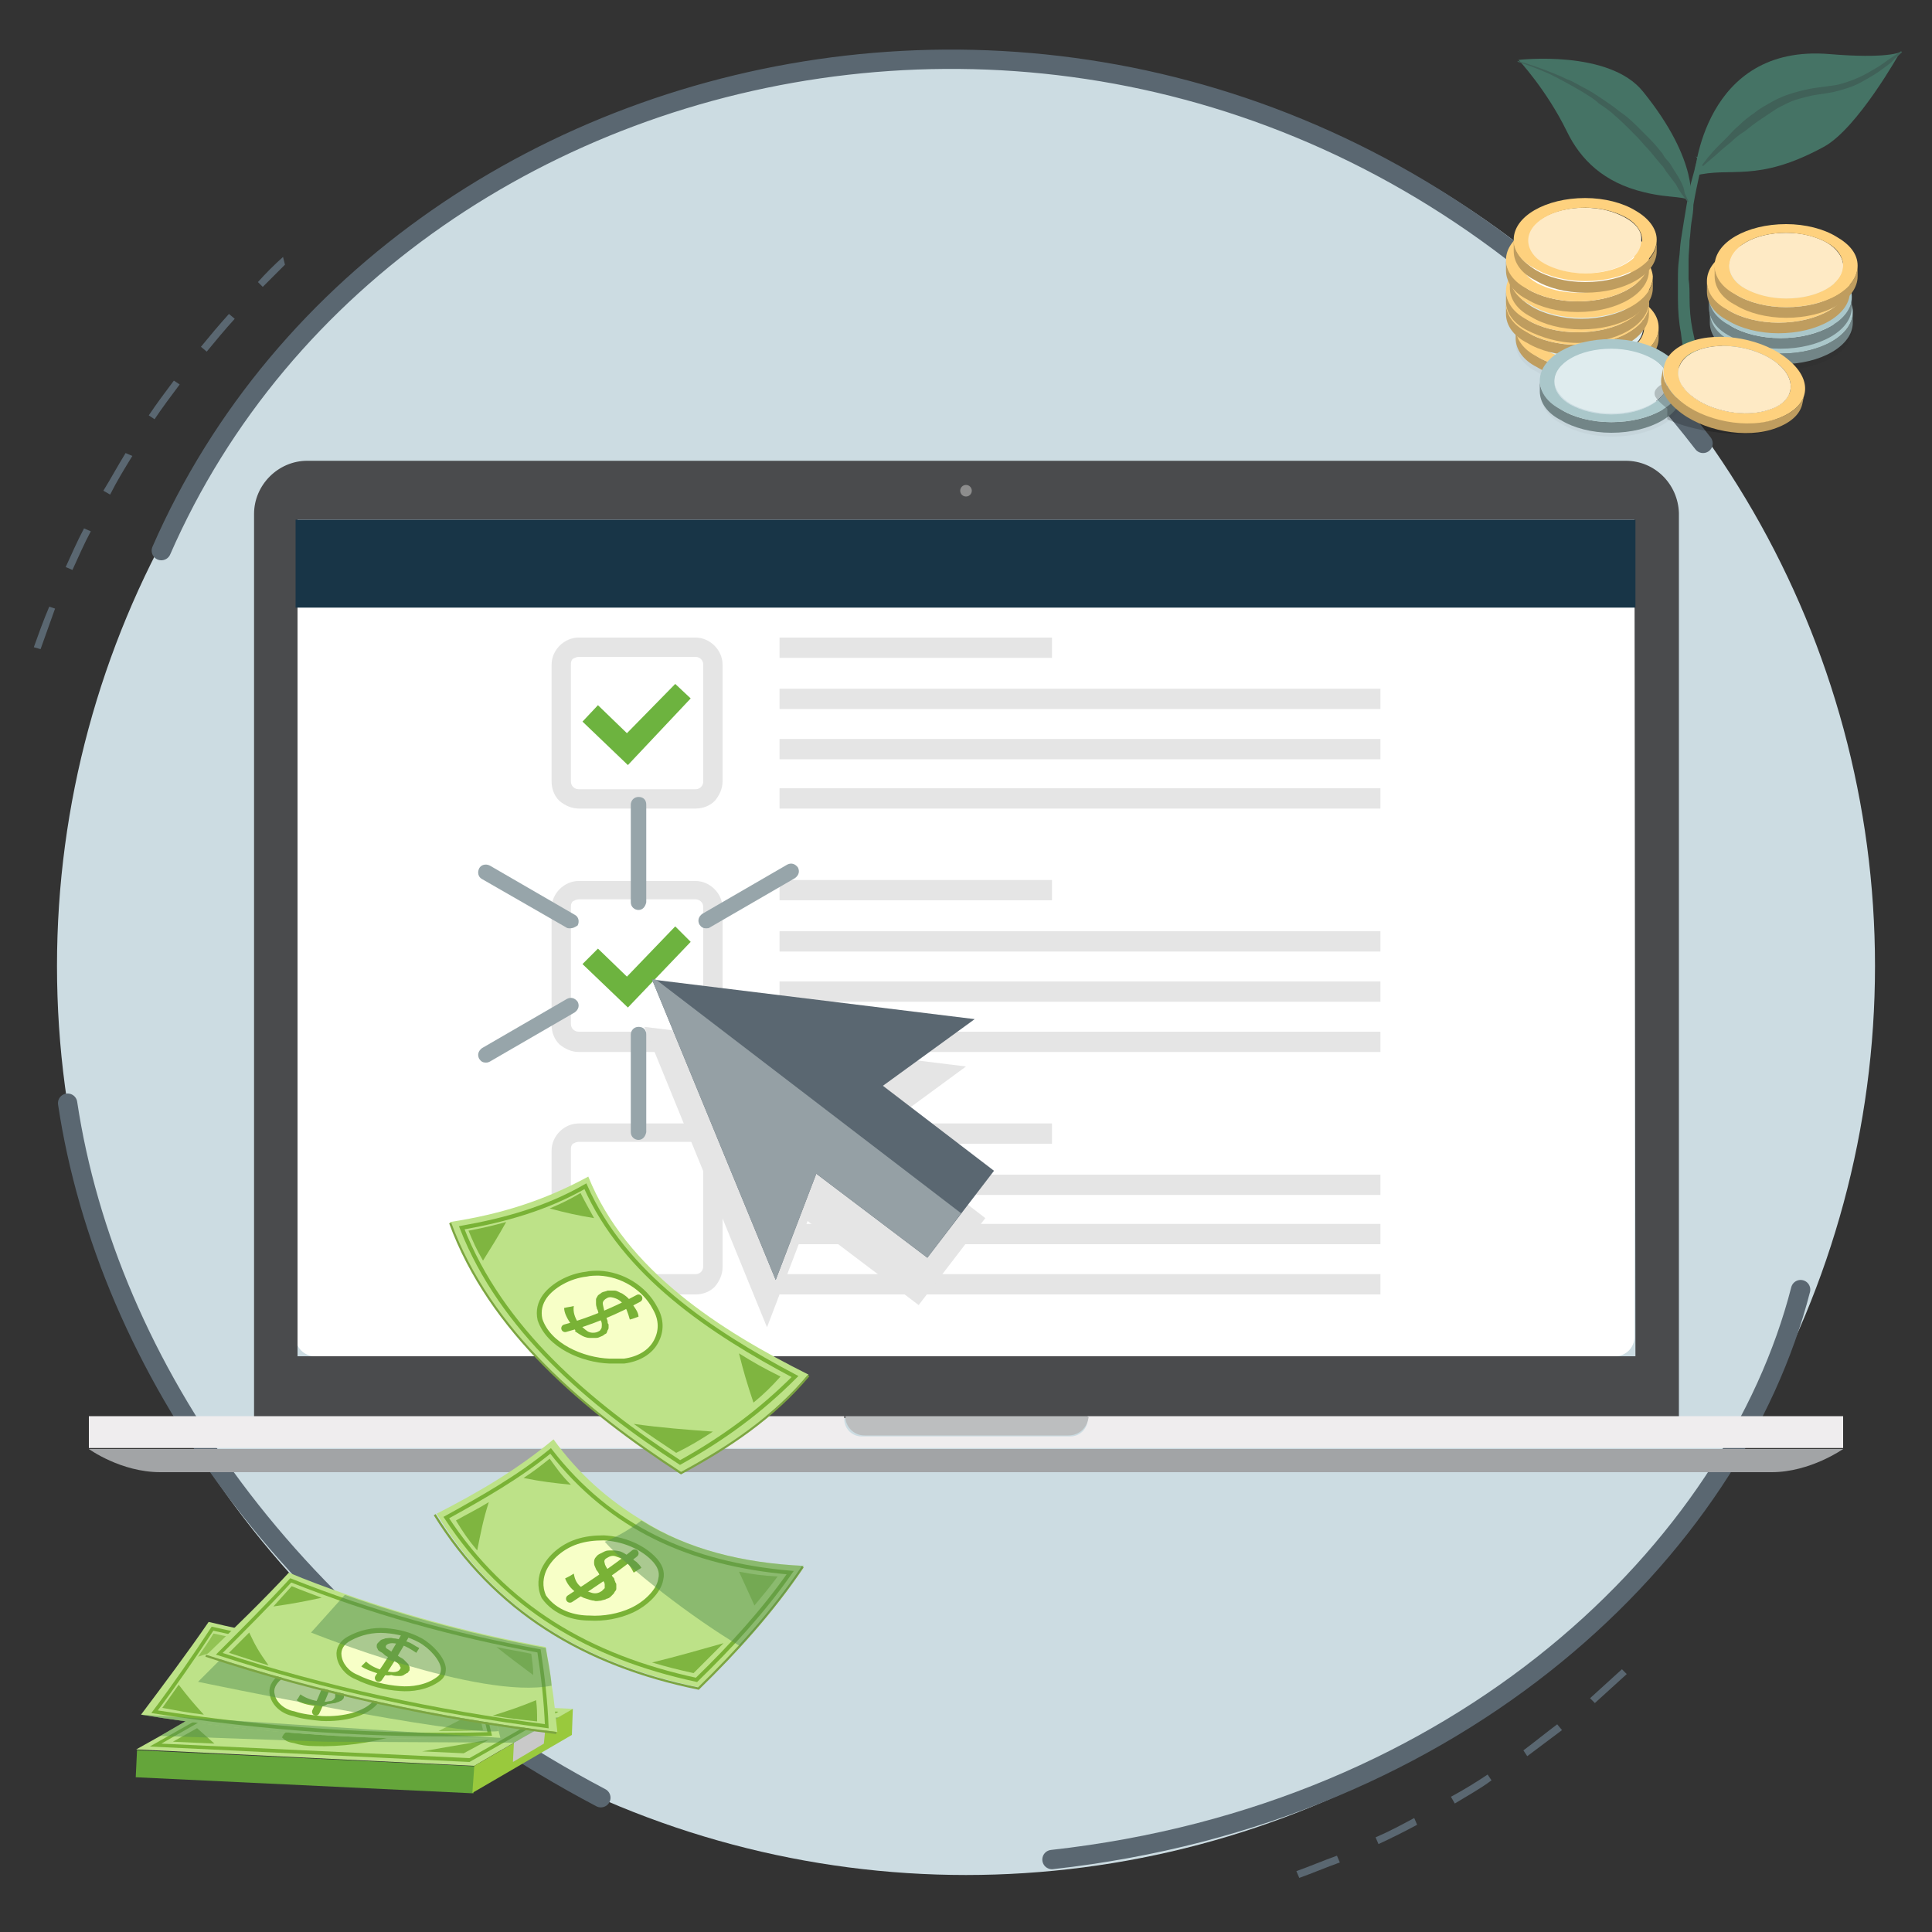
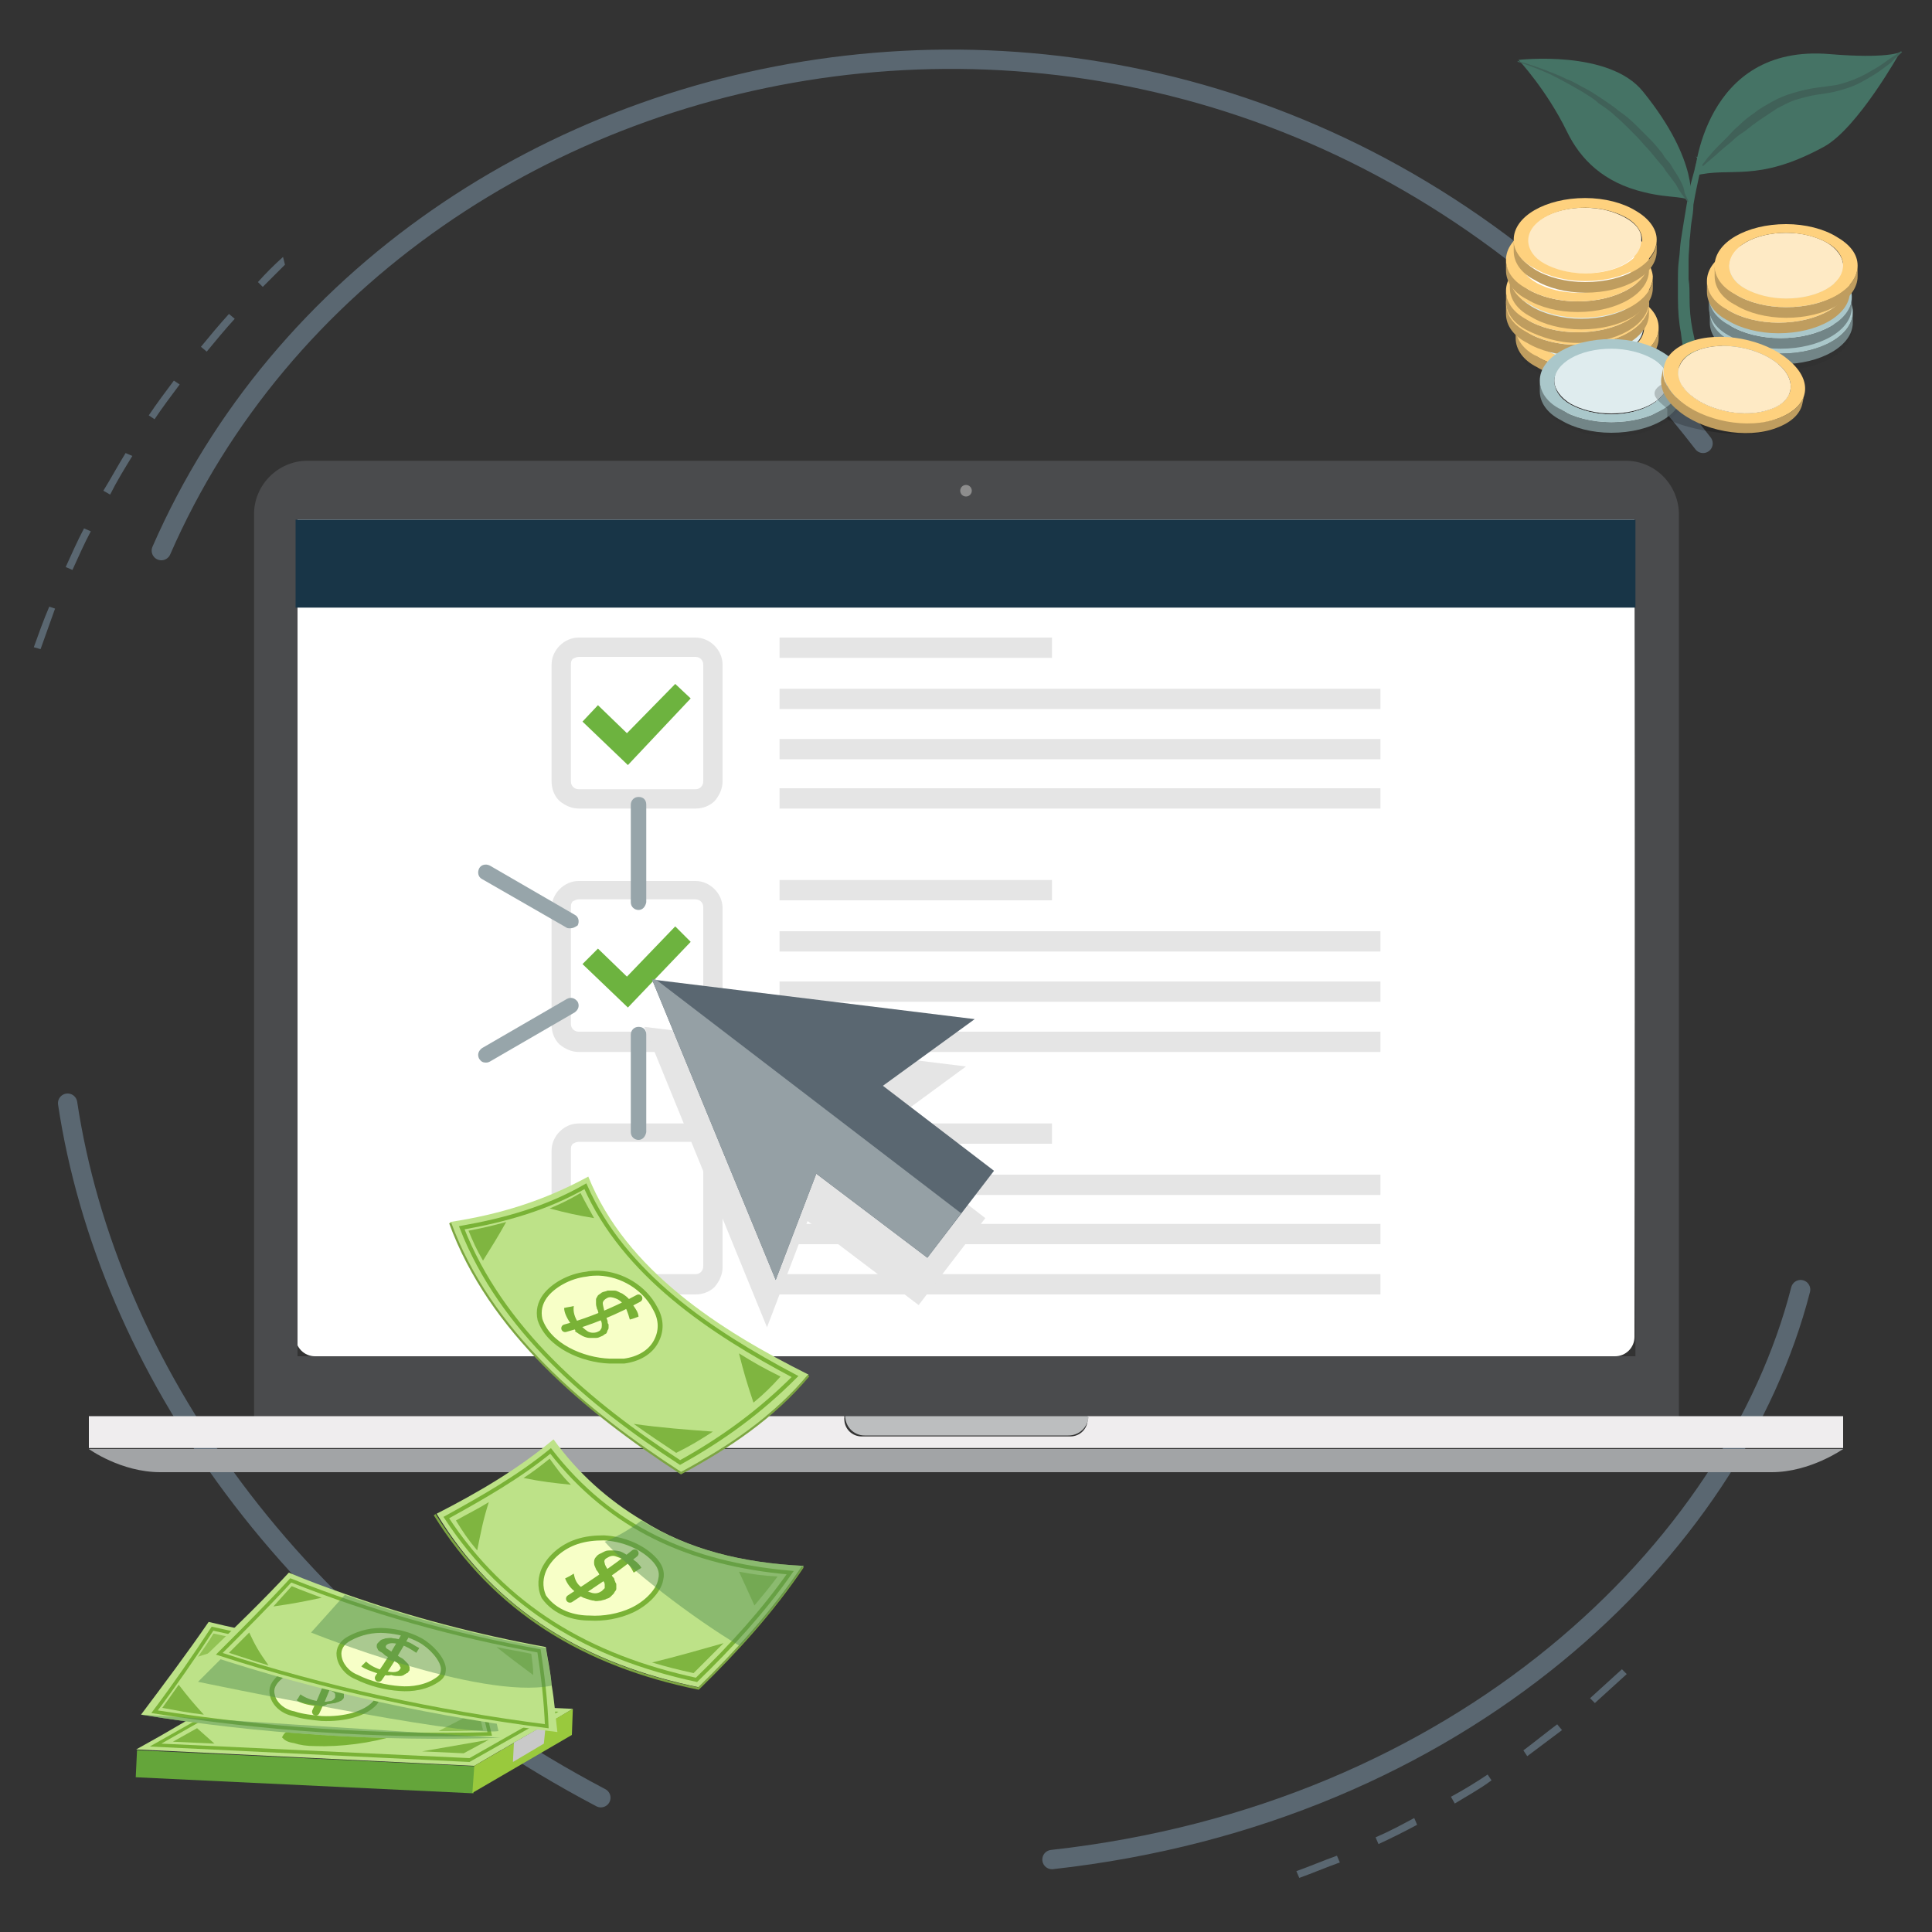
<svg xmlns="http://www.w3.org/2000/svg" version="1.1" id="Layer_1" x="0px" y="0px" width="200px" height="200px" viewBox="0 0 200 200" style="enable-background:new 0 0 200 200;" xml:space="preserve">
  <rect x="0" y="0" width="200" height="200" fill="#333333" stroke="none" />
  <style type="text/css">
	.st0{fill:#CCDCE2;}
	.st1{fill:none;stroke:#5A6771;stroke-width:2;stroke-linecap:round;stroke-linejoin:round;stroke-miterlimit:10;}
	.st2{fill:#5A6771;}
	.st3{fill:#FFFFFF;}
	.st4{fill:#4A4B4D;}
	.st5{fill:#A2A4A6;}
	.st6{fill:#EFEDEE;}
	.st7{fill:#BCBEBF;}
	.st8{fill:#8D8D8D;}
	.st9{fill:#183547;}
	.st10{fill:#E5E5E5;}
	.st11{fill:#6DB33F;}
	.st12{fill:#97A5AA;}
	.st13{fill:#95A0A5;}
	.st14{fill:#457365;}
	.st15{fill:#406158;}
	.st16{enable-background:new    ;}
	.st17{opacity:0.15;}
	.st18{opacity:0.2;enable-background:new    ;}
	.st19{fill:#DFECED;}
	.st20{fill:#BF9D5F;}
	.st21{fill:#FED17E;}
	.st22{fill:#FEEAC5;}
	.st23{fill:#728587;}
	.st24{fill:#AAC7CA;}
	.st25{fill:#DFECEE;}
	.st26{fill:#BDE288;}
	.st27{fill:#79B236;}
	.st28{fill:none;stroke:#79B236;stroke-width:0.507;stroke-miterlimit:10;}
	.st29{fill:#7FB540;}
	.st30{fill:#B3DD72;}
	.st31{fill:#64A53A;}
	.st32{fill:#99C93D;}
	.st33{fill:#C9C9C9;}
	.st34{opacity:0.47;fill:#548C54;enable-background:new    ;}
	.st35{fill:none;stroke:#79B236;stroke-width:0.373;stroke-miterlimit:10;}
	.st36{fill:#F7FFC7;}
	.st37{fill:none;stroke:#79B236;stroke-width:0.793;stroke-linecap:round;stroke-miterlimit:10;}
	.st38{opacity:0.63;fill:#79B236;enable-background:new    ;}
	.st39{fill:none;stroke:#7CA541;stroke-width:0.223;stroke-miterlimit:10;}
	.st40{fill:none;stroke:#79B236;stroke-width:0.424;stroke-miterlimit:10;}
	.st41{fill:none;stroke:#7CA541;stroke-width:0.229;stroke-miterlimit:10;}
	.st42{fill:none;stroke:#79B236;stroke-width:0.409;stroke-miterlimit:10;}
	.st43{fill:none;stroke:#79B236;stroke-width:0.52;stroke-miterlimit:10;}
	.st44{fill:none;stroke:#79B236;stroke-width:0.813;stroke-linecap:round;stroke-miterlimit:10;}
</style>
-   <circle class="st0" cx="100" cy="100" r="94.1" />
  <g>
    <g>
      <g>
        <path class="st1" d="M16.7,57C41.4,0.4,128-16.7,176.3,45.9" />
      </g>
    </g>
    <g>
      <path class="st2" d="M150.6,186.7c1.3-0.8,2.6-1.5,3.8-2.4l-0.4-0.6c-1.2,0.8-2.5,1.6-3.8,2.3L150.6,186.7z" />
      <path class="st2" d="M142.7,190.9c1.3-0.6,2.7-1.3,4-2l-0.3-0.7c-1.3,0.7-2.6,1.4-4,2L142.7,190.9z" />
      <path class="st2" d="M134.2,193.7l0.3,0.7c1.4-0.5,2.8-1.1,4.2-1.6l-0.3-0.7C137,192.6,135.6,193.2,134.2,193.7z" />
      <path class="st2" d="M13.7,47.2L13,46.9c-0.8,1.3-1.5,2.6-2.3,3.9l0.7,0.4C12.1,49.8,12.9,48.5,13.7,47.2z" />
      <path class="st2" d="M23.7,32.5c-1,1.1-2,2.3-2.9,3.4l0.6,0.5c0.9-1.1,1.9-2.3,2.9-3.4L23.7,32.5z" />
      <path class="st2" d="M18,39.4c-0.9,1.2-1.8,2.4-2.6,3.6l0.6,0.4c0.8-1.2,1.7-2.4,2.6-3.6L18,39.4z" />
      <path class="st2" d="M29.3,26.6c-0.9,0.8-1.8,1.7-2.6,2.6l0.5,0.5c0.8-0.8,1.5-1.5,2.3-2.3L29.3,26.6z" />
      <path class="st2" d="M8.7,54.7c-0.7,1.3-1.3,2.7-1.9,4L7.5,59c0.6-1.3,1.2-2.7,1.9-4L8.7,54.7z" />
      <path class="st2" d="M5.1,62.8C4.5,64.2,4,65.6,3.5,67l0.7,0.2c0.5-1.4,1-2.8,1.5-4.2L5.1,62.8z" />
      <path class="st2" d="M-1.3,88.9c-0.2,1.5-0.3,3-0.4,4.5H-1c0.1-1.5,0.2-3,0.4-4.4L-1.3,88.9z" />
      <path class="st2" d="M185.1,46.4" />
      <path class="st2" d="M182,43.1" />
      <path class="st2" d="M158.1,181.8c1.2-0.9,2.4-1.8,3.6-2.7l-0.5-0.6c-1.2,0.9-2.3,1.8-3.5,2.7L158.1,181.8z" />
      <path class="st2" d="M165.1,176.3c1.1-1,2.2-2,3.3-3l-0.5-0.5c-1.1,1-2.2,2-3.3,3L165.1,176.3z" />
    </g>
  </g>
  <g>
    <g>
      <path class="st1" d="M108.9,192.5c42.4-4.7,70.6-32.1,77.5-59" />
    </g>
  </g>
  <g>
    <g>
      <path class="st1" d="M7,114.2c4.1,27.2,23.3,55.1,55.2,71.9" />
    </g>
  </g>
  <g id="Layer_1_1_">
    <g>
      <g>
        <path class="st3" d="M169.3,53.4c0-1.1-0.9-2-2-2H32.6c-1.1,0-2,0.9-2,2v85c0,1.1,0.9,2,2,2h134.6c1.1,0,2-0.9,2-2L169.3,53.4     L169.3,53.4z" />
      </g>
      <g>
        <path class="st4" d="M168.3,47.7H31.8c-3,0-5.5,2.5-5.5,5.5v93.6h147.5V53.1C173.7,50.1,171.3,47.7,168.3,47.7z M169.3,140.4     H30.8V53.8h138.4L169.3,140.4L169.3,140.4z" />
        <path class="st5" d="M9.2,150c0,0,3.3,2.4,7.4,2.4h166.8c4,0,7.4-2.4,7.4-2.4H9.2z" />
        <path class="st6" d="M112.6,146.6v0.3c0,1-0.8,1.8-1.8,1.8H89.2c-1,0-1.8-0.8-1.8-1.8v-0.3H9.2v3.3h181.6v-3.3H112.6z" />
        <path class="st7" d="M110.6,148.6H89.5c-1.1,0-2-0.9-2-2l0,0h25.2l0,0C112.6,147.8,111.7,148.6,110.6,148.6z" />
        <circle class="st8" cx="100" cy="50.8" r="0.6" />
      </g>
      <g>
        <rect x="30.6" y="53.8" class="st9" width="138.7" height="9.1" />
      </g>
    </g>
  </g>
  <g>
    <g>
      <g>
        <g>
          <rect x="80.7" y="66" class="st10" width="28.2" height="2.1" />
        </g>
        <g>
          <rect x="80.7" y="71.3" class="st10" width="62.2" height="2.1" />
        </g>
        <g>
          <rect x="80.7" y="76.5" class="st10" width="62.2" height="2.1" />
        </g>
        <g>
          <rect x="80.7" y="81.6" class="st10" width="62.2" height="2.1" />
        </g>
        <g>
          <g>
            <g>
              <g>
                <path class="st10" d="M59.9,83.7c-0.7,0-1.4-0.3-2-0.8c-0.5-0.5-0.8-1.2-0.8-2V68.8c0-1.5,1.3-2.8,2.8-2.8H72         c1.5,0,2.8,1.3,2.8,2.8v12.1c0,0.7-0.3,1.4-0.8,2c-0.5,0.5-1.2,0.8-2,0.8H59.9z M59.9,68c-0.2,0-0.4,0.1-0.6,0.2         c-0.2,0.2-0.2,0.4-0.2,0.6v12.1c0,0.5,0.4,0.8,0.8,0.8H72c0.5,0,0.8-0.4,0.8-0.8V68.8c0-0.5-0.4-0.8-0.8-0.8l0,0L59.9,68z" />
              </g>
            </g>
          </g>
        </g>
      </g>
    </g>
    <g>
      <g>
        <g>
          <rect x="80.7" y="91.1" class="st10" width="28.2" height="2.1" />
        </g>
        <g>
          <rect x="80.7" y="96.4" class="st10" width="62.2" height="2.1" />
        </g>
        <g>
          <rect x="80.7" y="101.6" class="st10" width="62.2" height="2.1" />
        </g>
        <g>
          <rect x="80.7" y="106.8" class="st10" width="62.2" height="2.1" />
        </g>
        <g>
          <g>
            <g>
              <g>
                <path class="st10" d="M59.9,108.9c-0.7,0-1.4-0.3-2-0.8c-0.5-0.5-0.8-1.2-0.8-2V94c0-1.5,1.3-2.8,2.8-2.8H72         c1.5,0,2.8,1.3,2.8,2.8v12.1c0,0.7-0.3,1.4-0.8,2c-0.5,0.5-1.2,0.8-2,0.8H59.9z M59.9,93.1c-0.2,0-0.4,0.1-0.6,0.2         c-0.2,0.2-0.2,0.4-0.2,0.6V106c0,0.5,0.4,0.8,0.8,0.8H72c0.5,0,0.8-0.4,0.8-0.8V93.9c0-0.5-0.4-0.8-0.8-0.8l0,0L59.9,93.1z" />
              </g>
            </g>
          </g>
          <g>
            <g>
              <polygon class="st11" points="60.3,99.8 61.9,98.2 64.9,101.1 69.9,95.9 71.5,97.5 65,104.3       " />
            </g>
          </g>
        </g>
        <g>
          <g>
            <g>
              <polygon class="st11" points="60.3,74.7 61.9,73 64.9,75.9 69.9,70.8 71.5,72.3 65,79.2       " />
            </g>
          </g>
        </g>
        <g>
          <g>
            <g>
              <g>
                <path class="st10" d="M59.9,134c-0.7,0-1.4-0.3-2-0.8c-0.5-0.5-0.8-1.2-0.8-2v-12.1c0-1.5,1.3-2.8,2.8-2.8H72         c1.5,0,2.8,1.3,2.8,2.8v12.1c0,0.7-0.3,1.4-0.8,2c-0.5,0.5-1.2,0.8-2,0.8H59.9z M59.9,118.2c-0.2,0-0.4,0.1-0.6,0.2         c-0.2,0.2-0.2,0.4-0.2,0.6v12.1c0,0.5,0.4,0.8,0.8,0.8H72c0.5,0,0.8-0.4,0.8-0.8V119c0-0.5-0.4-0.8-0.8-0.8l0,0L59.9,118.2z" />
              </g>
            </g>
          </g>
        </g>
      </g>
    </g>
    <g>
      <g>
        <g>
          <rect x="80.7" y="116.3" class="st10" width="28.2" height="2.1" />
        </g>
        <g>
          <rect x="80.7" y="121.6" class="st10" width="62.2" height="2.1" />
        </g>
        <g>
          <rect x="80.7" y="126.7" class="st10" width="62.2" height="2.1" />
        </g>
        <g>
          <rect x="80.7" y="131.9" class="st10" width="62.2" height="2.1" />
        </g>
      </g>
    </g>
  </g>
  <g>
    <g>
      <g>
        <path class="st12" d="M66.1,94.2c-0.4,0-0.8-0.3-0.8-0.8V83.3c0-0.4,0.3-0.8,0.8-0.8s0.8,0.3,0.8,0.8v10.1     C66.8,93.9,66.5,94.2,66.1,94.2L66.1,94.2z" />
      </g>
      <g>
        <path class="st12" d="M59,96.1c-0.1,0-0.3,0-0.4-0.1l-8.7-5c-0.4-0.2-0.5-0.7-0.3-1.1s0.7-0.5,1.1-0.3l8.8,5.1     c0.4,0.2,0.5,0.7,0.3,1.1C59.5,96,59.3,96.1,59,96.1L59,96.1z" />
      </g>
      <g>
        <path class="st12" d="M50.3,110c-0.3,0-0.5-0.1-0.7-0.4c-0.2-0.4-0.1-0.8,0.3-1.1l8.8-5.1c0.4-0.2,0.8-0.1,1.1,0.3     c0.2,0.4,0.1,0.8-0.3,1.1l-8.8,5.1C50.5,110,50.4,110,50.3,110L50.3,110z" />
      </g>
      <g>
        <path class="st12" d="M66.1,118c-0.4,0-0.8-0.3-0.8-0.8v-10.1c0-0.4,0.3-0.8,0.8-0.8s0.8,0.3,0.8,0.8v10.1     C66.8,117.7,66.5,118,66.1,118L66.1,118z" />
      </g>
      <g>
-         <path class="st12" d="M73.1,96.1c-0.3,0-0.5-0.1-0.7-0.4c-0.2-0.4-0.1-0.8,0.3-1.1l8.8-5.1c0.4-0.2,0.8-0.1,1.1,0.3     c0.2,0.4,0.1,0.8-0.3,1.1L73.5,96C73.4,96.1,73.2,96.1,73.1,96.1L73.1,96.1z" />
-       </g>
+         </g>
    </g>
    <polygon class="st10" points="100,110.4 66.7,106.3 79.4,137.4 83.6,126.4 95.1,135.1 102,126.1 90.6,117.3  " />
    <g>
      <polygon class="st2" points="100.9,105.5 67.5,101.4 80.3,132.5 84.5,121.5 96,130.2 102.9,121.2 91.4,112.4   " />
      <polygon class="st13" points="67.9,101.4 67.5,101.4 80.3,132.5 84.5,121.5 96,130.2 99.5,125.6   " />
    </g>
  </g>
  <g>
    <g>
      <g>
        <path class="st14" d="M175.5,17.2c-0.1,0.6-0.4,1.4-0.6,2.4c-0.1,0.5-0.2,1-0.3,1.6s-0.2,1.2-0.3,1.8c-0.1,0.6-0.2,1.3-0.3,1.9     c-0.1,0.7-0.1,1.3-0.2,2c-0.1,0.7-0.1,1.4-0.1,2c0,0.7,0,1.3,0,2c0,1.3,0.1,2.5,0.3,3.5c0.1,1,0.3,1.9,0.4,2.4     c0.1,0.3,0.1,0.5,0.2,0.7c0,0.2,0.1,0.2,0.1,0.2l1.3-0.5c0,0,0-0.1-0.1-0.2c0-0.1-0.1-0.3-0.2-0.6c-0.1-0.5-0.3-1.3-0.5-2.3     s-0.3-2.1-0.3-3.3c0-0.6,0-1.3-0.1-1.9c0-0.6,0-1.3,0-2s0.1-1.3,0.1-2c0.1-0.6,0.1-1.3,0.2-1.9c0.1-0.6,0.2-1.2,0.2-1.8     c0.1-0.6,0.2-1.1,0.3-1.6c0.2-1,0.4-1.8,0.5-2.3c0.1-0.6,0.2-0.9,0.2-0.9l-0.8-0.2C175.8,16.3,175.7,16.6,175.5,17.2z" />
        <path class="st14" d="M189.4,5.6c-13.1-1.1-14,12.6-14,12.6c3.8-1,6.4,0.8,13.4-3c3.5-1.9,7.9-9.8,7.9-9.8S195.4,6.1,189.4,5.6z" />
        <path class="st14" d="M157.2,6.2c0,0,2.9,3.1,5,7.4c1.4,2.9,3.8,5.3,8,6.3c2.8,0.7,4.5,0.3,4.8,1.1c0,0,1-4.2-4.9-11.5     C166.6,5.1,157.2,6.2,157.2,6.2z" />
        <path class="st15" d="M173.9,18.6c-0.2-0.4-0.5-0.8-0.8-1.3c-0.1-0.2-0.3-0.5-0.5-0.7s-0.4-0.5-0.5-0.7c-0.4-0.5-0.8-1-1.3-1.5     s-1-1-1.5-1.5s-1.1-1-1.7-1.4c-0.6-0.5-1.2-0.9-1.8-1.3c-0.6-0.4-1.2-0.8-1.8-1.1s-1.2-0.7-1.8-0.9c-0.6-0.3-1.1-0.5-1.6-0.7     c-2-0.8-3.5-1.2-3.5-1.2v0.1c0,0,1.4,0.4,3.4,1.3c1,0.5,2.1,1.1,3.3,1.8c0.6,0.4,1.2,0.7,1.7,1.2c0.6,0.4,1.2,0.8,1.7,1.3     c0.6,0.5,1.1,1,1.6,1.5s1,1,1.4,1.5c0.5,0.5,0.9,1,1.3,1.5c0.2,0.2,0.4,0.5,0.6,0.7c0.2,0.2,0.3,0.5,0.5,0.7     c0.3,0.4,0.6,0.8,0.9,1.2c0.2,0.4,0.4,0.7,0.6,1c0.4,0.5,0.6,0.8,0.6,0.8h0.1c0,0-0.1-0.3-0.4-0.9     C174.3,19.3,174.1,19,173.9,18.6z" />
        <path class="st15" d="M195.9,5.9c-0.3,0.2-0.6,0.4-1,0.7c-0.4,0.3-0.8,0.5-1.3,0.8c-1,0.6-2.2,1.1-3.5,1.4     c-0.7,0.1-1.4,0.2-2.2,0.3c-0.7,0.1-1.5,0.3-2.2,0.5s-1.5,0.5-2.2,0.9s-1.3,0.7-1.9,1.2c-0.6,0.4-1.1,0.8-1.6,1.3     c-0.5,0.4-0.9,0.9-1.3,1.3c-0.4,0.4-0.8,0.8-1.1,1.1s-0.6,0.7-0.8,0.9c-0.4,0.5-0.6,0.8-0.6,0.8l0.1,0.1c0,0,0.3-0.3,0.8-0.7     c0.5-0.4,1.2-1.1,2.1-1.8c0.4-0.4,0.9-0.8,1.4-1.1c0.5-0.4,1-0.8,1.6-1.2s1.2-0.8,1.8-1.2c0.6-0.3,1.3-0.7,2-0.9s1.4-0.4,2.1-0.5     c0.7-0.1,1.5-0.2,2.2-0.4s1.4-0.4,2-0.7s1.1-0.6,1.6-0.9c0.5-0.3,0.9-0.6,1.3-0.9c0.4-0.3,0.7-0.5,0.9-0.8     c0.5-0.4,0.8-0.7,0.8-0.7l-0.1-0.1C196.8,5.3,196.5,5.5,195.9,5.9z" />
      </g>
      <g>
        <g>
          <g class="st16">
            <g class="st17">
              <path class="st18" d="M169.5,32.5c-1.3-0.8-3.2-1.3-5.2-1.3c-4.1,0-7.4,1.9-7.4,4.3c0,1.2,0.8,2.3,2.2,3        c1.3,0.8,3.2,1.3,5.2,1.3c4.1,0,7.4-1.9,7.4-4.3C171.6,34.4,170.8,33.3,169.5,32.5z M164.2,39c-1.6,0-3.1-0.4-4.2-1        c-1.1-0.6-1.7-1.5-1.7-2.4c0-1.9,2.6-3.4,5.9-3.4c1.6,0,3.1,0.4,4.2,1c1.1,0.6,1.7,1.5,1.7,2.4C170.1,37.4,167.5,39,164.2,39z        " />
            </g>
            <g>
              <path class="st19" d="M168.4,31.5c-1.1-0.6-2.5-1-4.2-1c-3.3,0-5.9,1.5-5.9,3.4c0,0.9,0.7,1.8,1.7,2.4c1.1,0.6,2.5,1,4.2,1        c3.3,0,5.9-1.5,5.9-3.4C170.2,33,169.5,32.1,168.4,31.5z" />
            </g>
            <g>
              <path class="st20" d="M164.3,38.2c-2,0-3.9-0.5-5.2-1.3s-2.2-1.9-2.2-3V35c0,1.2,0.8,2.3,2.2,3c1.3,0.8,3.2,1.3,5.2,1.3        c4.1,0,7.4-1.9,7.4-4.3v-1.1C171.7,36.3,168.4,38.2,164.3,38.2z" />
            </g>
            <g>
              <path class="st21" d="M169.5,30.9c-1.3-0.8-3.2-1.3-5.2-1.3c-4.1,0-7.4,1.9-7.4,4.3c0,1.2,0.8,2.3,2.2,3        c1.3,0.8,3.2,1.3,5.2,1.3c4.1,0,7.4-1.9,7.4-4.3C171.7,32.7,170.9,31.7,169.5,30.9z M164.3,37.3c-1.6,0-3.1-0.4-4.2-1        c-1.1-0.6-1.7-1.5-1.7-2.4c0-1.9,2.6-3.4,5.9-3.4c1.6,0,3.1,0.4,4.2,1c1.1,0.6,1.7,1.5,1.7,2.4        C170.2,35.8,167.6,37.3,164.3,37.3z" />
            </g>
          </g>
        </g>
        <g>
          <g class="st16">
            <g>
              <path class="st19" d="M167.4,29c-1.1-0.6-2.5-1-4.2-1c-3.3,0-5.9,1.5-5.9,3.4c0,0.9,0.7,1.8,1.7,2.4c1.1,0.6,2.5,1,4.2,1        c3.3,0,5.9-1.5,5.9-3.4C169.1,30.5,168.5,29.6,167.4,29z" />
            </g>
            <g>
              <path class="st20" d="M163.3,35.7c-2,0-3.9-0.5-5.2-1.3s-2.2-1.9-2.2-3v1.1c0,1.2,0.8,2.3,2.2,3c1.3,0.8,3.2,1.3,5.2,1.3        c4.1,0,7.4-1.9,7.4-4.3v-1.1C170.7,33.8,167.3,35.7,163.3,35.7z" />
            </g>
            <g>
              <path class="st21" d="M168.5,28.4c-1.3-0.8-3.2-1.3-5.2-1.3c-4.1,0-7.4,1.9-7.4,4.3c0,1.2,0.8,2.3,2.2,3        c1.3,0.8,3.2,1.3,5.2,1.3c4.1,0,7.4-1.9,7.4-4.3C170.6,30.3,169.8,29.2,168.5,28.4z M163.3,34.8c-1.6,0-3.1-0.4-4.2-1        c-1.1-0.6-1.7-1.5-1.7-2.4c0-1.9,2.6-3.4,5.9-3.4c1.6,0,3.1,0.4,4.2,1c1.1,0.6,1.7,1.5,1.7,2.4        C169.1,33.3,166.5,34.8,163.3,34.8z" />
            </g>
          </g>
        </g>
        <g>
          <g class="st16">
            <g>
              <path class="st19" d="M167.4,27.7c-1.1-0.6-2.5-1-4.2-1c-3.3,0-5.9,1.5-5.9,3.4c0,0.9,0.7,1.8,1.7,2.4c1.1,0.6,2.5,1,4.2,1        c3.3,0,5.9-1.5,5.9-3.4C169.2,29.2,168.5,28.4,167.4,27.7z" />
            </g>
            <g>
              <path class="st20" d="M163.3,34.4c-2,0-3.9-0.5-5.2-1.3s-2.2-1.9-2.2-3v1.1c0,1.2,0.8,2.3,2.2,3s3.2,1.3,5.2,1.3        c4.1,0,7.4-1.9,7.4-4.3v-1.1C170.7,32.5,167.4,34.4,163.3,34.4z" />
            </g>
            <g>
              <path class="st21" d="M168.5,27.1c-1.3-0.8-3.2-1.3-5.2-1.3c-4.1,0-7.4,1.9-7.4,4.3c0,1.2,0.8,2.3,2.2,3        c1.3,0.8,3.2,1.3,5.2,1.3c4.1,0,7.4-1.9,7.4-4.3C170.7,29,169.8,27.9,168.5,27.1z M163.3,33.6c-1.6,0-3.1-0.4-4.2-1        c-1.1-0.6-1.7-1.5-1.7-2.4c0-1.9,2.6-3.4,5.9-3.4c1.6,0,3.1,0.4,4.2,1c1.1,0.6,1.7,1.5,1.7,2.4        C169.2,32,166.5,33.6,163.3,33.6z" />
            </g>
          </g>
        </g>
        <g>
          <g class="st16">
            <g>
              <path class="st3" d="M167.8,26.3c-1.1-0.6-2.5-1-4.2-1c-3.3,0-5.9,1.5-5.9,3.4c0,0.9,0.7,1.8,1.7,2.4c1.1,0.6,2.5,1,4.2,1        c3.3,0,5.9-1.5,5.9-3.4C169.5,27.7,168.8,26.9,167.8,26.3z" />
            </g>
            <g>
              <path class="st20" d="M163.7,33c-2,0-3.9-0.5-5.2-1.3s-2.2-1.9-2.2-3v1.1c0,1.2,0.8,2.3,2.2,3c1.3,0.8,3.2,1.3,5.2,1.3        c4.1,0,7.4-1.9,7.4-4.3v-1.1C171.1,31,167.7,33,163.7,33z" />
            </g>
            <g>
              <path class="st21" d="M168.9,25.6c-1.3-0.8-3.2-1.3-5.2-1.3c-4.1,0-7.4,1.9-7.4,4.3c0,1.2,0.8,2.3,2.2,3        c1.3,0.8,3.2,1.3,5.2,1.3c4.1,0,7.4-1.9,7.4-4.3C171,27.5,170.2,26.4,168.9,25.6z M163.6,32.1c-1.6,0-3.1-0.4-4.2-1        c-1.1-0.6-1.7-1.5-1.7-2.4c0-1.9,2.6-3.4,5.9-3.4c1.6,0,3.1,0.4,4.2,1c1.1,0.6,1.7,1.5,1.7,2.4        C169.5,30.6,166.9,32.1,163.6,32.1z" />
            </g>
          </g>
        </g>
        <g>
          <g class="st16">
            <g>
              <path class="st3" d="M167.5,24.5c-1.1-0.6-2.5-1-4.2-1c-3.3,0-5.9,1.5-5.9,3.4c0,0.9,0.7,1.8,1.7,2.4c1.1,0.6,2.5,1,4.2,1        c3.3,0,5.9-1.5,5.9-3.4C169.2,26,168.5,25.1,167.5,24.5z" />
            </g>
            <g>
              <path class="st20" d="M163.3,31.2c-2,0-3.9-0.5-5.2-1.3s-2.2-1.9-2.2-3V28c0,1.2,0.8,2.3,2.2,3c1.3,0.8,3.2,1.3,5.2,1.3        c4.1,0,7.4-1.9,7.4-4.3v-1.1C170.7,29.3,167.4,31.2,163.3,31.2z" />
            </g>
            <g>
              <path class="st21" d="M168.5,23.9c-1.3-0.8-3.2-1.3-5.2-1.3c-4.1,0-7.4,1.9-7.4,4.3c0,1.2,0.8,2.3,2.2,3        c1.3,0.8,3.2,1.3,5.2,1.3c4.1,0,7.4-1.9,7.4-4.3C170.7,25.7,169.9,24.6,168.5,23.9z M163.3,30.3c-1.6,0-3.1-0.4-4.2-1        c-1.1-0.6-1.7-1.5-1.7-2.4c0-1.9,2.6-3.4,5.9-3.4c1.6,0,3.1,0.4,4.2,1c1.1,0.6,1.7,1.5,1.7,2.4        C169.2,28.8,166.6,30.3,163.3,30.3z" />
            </g>
          </g>
        </g>
        <g>
          <g class="st16">
            <g>
              <path class="st22" d="M168.2,22.5c-1.1-0.6-2.5-1-4.2-1c-3.3,0-5.9,1.5-5.9,3.4c0,0.9,0.7,1.8,1.7,2.4c1.1,0.6,2.5,1,4.2,1        c3.3,0,5.9-1.5,5.9-3.4C170,23.9,169.3,23.1,168.2,22.5z" />
            </g>
            <g>
              <path class="st20" d="M164.1,29.2c-2,0-3.9-0.5-5.2-1.3s-2.2-1.9-2.2-3V26c0,1.2,0.8,2.3,2.2,3c1.3,0.8,3.2,1.3,5.2,1.3        c4.1,0,7.4-1.9,7.4-4.3v-1.1C171.5,27.3,168.2,29.2,164.1,29.2z" />
            </g>
            <g>
              <path class="st21" d="M169.3,21.8c-1.3-0.8-3.2-1.3-5.2-1.3c-4.1,0-7.4,1.9-7.4,4.3c0,1.2,0.8,2.3,2.2,3        c1.3,0.8,3.2,1.3,5.2,1.3c4.1,0,7.4-1.9,7.4-4.3C171.5,23.7,170.7,22.6,169.3,21.8z M164.1,28.3c-1.6,0-3.1-0.4-4.2-1        c-1.1-0.6-1.7-1.5-1.7-2.4c0-1.9,2.6-3.4,5.9-3.4c1.6,0,3.1,0.4,4.2,1c1.1,0.6,1.7,1.5,1.7,2.4        C170,26.8,167.4,28.3,164.1,28.3z" />
            </g>
          </g>
        </g>
      </g>
      <g>
        <g>
          <g class="st16">
            <g class="st17">
              <path class="st18" d="M189.6,31c-1.3-0.8-3.2-1.3-5.2-1.3c-4.1,0-7.4,1.9-7.4,4.3c0,1.2,0.8,2.3,2.2,3        c1.3,0.8,3.2,1.3,5.2,1.3c4.1,0,7.4-1.9,7.4-4.3C191.8,32.8,190.9,31.7,189.6,31z M184.4,37.4c-1.6,0-3.1-0.4-4.2-1        c-1.1-0.6-1.7-1.5-1.7-2.4c0-1.9,2.6-3.4,5.9-3.4c1.6,0,3.1,0.4,4.2,1c1.1,0.6,1.7,1.5,1.7,2.4        C190.3,35.9,187.6,37.4,184.4,37.4z" />
            </g>
            <g>
              <path class="st19" d="M188.6,29.9c-1.1-0.6-2.5-1-4.2-1c-3.3,0-5.9,1.5-5.9,3.4c0,0.9,0.7,1.8,1.7,2.4c1.1,0.6,2.5,1,4.2,1        c3.3,0,5.9-1.5,5.9-3.4C190.3,31.4,189.6,30.6,188.6,29.9z" />
            </g>
            <g>
-               <path class="st23" d="M184.4,36.6c-2,0-3.9-0.5-5.2-1.3s-2.2-1.9-2.2-3v1.1c0,1.2,0.8,2.3,2.2,3c1.3,0.8,3.2,1.3,5.2,1.3        c4.1,0,7.4-1.9,7.4-4.3v-1.1C191.8,34.7,188.5,36.6,184.4,36.6z" />
+               <path class="st23" d="M184.4,36.6c-2,0-3.9-0.5-5.2-1.3s-2.2-1.9-2.2-3v1.1c0,1.2,0.8,2.3,2.2,3c1.3,0.8,3.2,1.3,5.2,1.3        c4.1,0,7.4-1.9,7.4-4.3v-1.1C191.8,34.7,188.5,36.6,184.4,36.6" />
            </g>
            <g>
              <path class="st24" d="M189.6,29.3c-1.3-0.8-3.2-1.3-5.2-1.3c-4.1,0-7.4,1.9-7.4,4.3c0,1.2,0.8,2.3,2.2,3        c1.3,0.8,3.2,1.3,5.2,1.3c4.1,0,7.4-1.9,7.4-4.3C191.8,31.2,191,30.1,189.6,29.3z M184.4,35.8c-1.6,0-3.1-0.4-4.2-1        c-1.1-0.6-1.7-1.5-1.7-2.4c0-1.9,2.6-3.4,5.9-3.4c1.6,0,3.1,0.4,4.2,1c1.1,0.6,1.7,1.5,1.7,2.4        C190.3,34.2,187.7,35.8,184.4,35.8z" />
            </g>
          </g>
        </g>
        <g>
          <g class="st16">
            <g>
              <path class="st19" d="M188.4,28.3c-1.1-0.6-2.5-1-4.2-1c-3.3,0-5.9,1.5-5.9,3.4c0,0.9,0.7,1.8,1.7,2.4c1.1,0.6,2.5,1,4.2,1        c3.3,0,5.9-1.5,5.9-3.4C190.1,29.8,189.5,28.9,188.4,28.3z" />
            </g>
            <g>
              <path class="st23" d="M184.3,35c-2,0-3.9-0.5-5.2-1.3s-2.2-1.9-2.2-3v1.1c0,1.2,0.8,2.3,2.2,3c1.3,0.8,3.2,1.3,5.2,1.3        c4.1,0,7.4-1.9,7.4-4.3v-1.1C191.7,33.1,188.4,35,184.3,35z" />
            </g>
            <g>
              <path class="st24" d="M189.5,27.7c-1.3-0.8-3.2-1.3-5.2-1.3c-4.1,0-7.4,1.9-7.4,4.3c0,1.2,0.8,2.3,2.2,3        c1.3,0.8,3.2,1.3,5.2,1.3c4.1,0,7.4-1.9,7.4-4.3C191.7,29.6,190.8,28.5,189.5,27.7z M184.3,34.2c-1.6,0-3.1-0.4-4.2-1        c-1.1-0.6-1.7-1.5-1.7-2.4c0-1.9,2.6-3.4,5.9-3.4c1.6,0,3.1,0.4,4.2,1c1.1,0.6,1.7,1.5,1.7,2.4        C190.2,32.6,187.5,34.2,184.3,34.2z" />
            </g>
          </g>
        </g>
        <g>
          <g class="st16">
            <g>
              <path class="st19" d="M188.2,26.7c-1.1-0.6-2.5-1-4.2-1c-3.3,0-5.9,1.5-5.9,3.4c0,0.9,0.7,1.8,1.7,2.4c1.1,0.6,2.5,1,4.2,1        c3.3,0,5.9-1.5,5.9-3.4C190,28.2,189.3,27.3,188.2,26.7z" />
            </g>
            <g>
              <path class="st20" d="M184.1,33.4c-2,0-3.9-0.5-5.2-1.3s-2.2-1.9-2.2-3v1.1c0,1.2,0.8,2.3,2.2,3c1.3,0.8,3.2,1.3,5.2,1.3        c4.1,0,7.4-1.9,7.4-4.3v-1.1C191.5,31.5,188.2,33.4,184.1,33.4z" />
            </g>
            <g>
              <path class="st21" d="M189.3,26.1c-1.3-0.8-3.2-1.3-5.2-1.3c-4.1,0-7.4,1.9-7.4,4.3c0,1.2,0.8,2.3,2.2,3        c1.3,0.8,3.2,1.3,5.2,1.3c4.1,0,7.4-1.9,7.4-4.3C191.5,27.9,190.7,26.9,189.3,26.1z M184.1,32.5c-1.6,0-3.1-0.4-4.2-1        c-1.1-0.6-1.7-1.5-1.7-2.4c0-1.9,2.6-3.4,5.9-3.4c1.6,0,3.1,0.4,4.2,1c1.1,0.6,1.7,1.5,1.7,2.4C190,31,187.4,32.5,184.1,32.5z        " />
            </g>
          </g>
        </g>
        <g>
          <g class="st16">
            <g>
              <path class="st22" d="M189.1,25.1c-1.1-0.6-2.5-1-4.2-1c-3.3,0-5.9,1.5-5.9,3.4c0,0.9,0.7,1.8,1.7,2.4c1.1,0.6,2.5,1,4.2,1        c3.3,0,5.9-1.5,5.9-3.4C190.8,26.6,190.1,25.7,189.1,25.1z" />
            </g>
            <g>
              <path class="st20" d="M184.9,31.8c-2,0-3.9-0.5-5.2-1.3s-2.2-1.9-2.2-3v1.1c0,1.2,0.8,2.3,2.2,3c1.3,0.8,3.2,1.3,5.2,1.3        c4.1,0,7.4-1.9,7.4-4.3v-1.1C192.3,29.9,189,31.8,184.9,31.8z" />
            </g>
            <g>
              <path class="st21" d="M190.1,24.5c-1.3-0.8-3.2-1.3-5.2-1.3c-4.1,0-7.4,1.9-7.4,4.3c0,1.2,0.8,2.3,2.2,3        c1.3,0.8,3.2,1.3,5.2,1.3c4.1,0,7.4-1.9,7.4-4.3C192.3,26.3,191.5,25.3,190.1,24.5z M184.9,30.9c-1.6,0-3.1-0.4-4.2-1        c-1.1-0.6-1.7-1.5-1.7-2.4c0-1.9,2.6-3.4,5.9-3.4c1.6,0,3.1,0.4,4.2,1c1.1,0.6,1.7,1.5,1.7,2.4        C190.8,29.4,188.2,30.9,184.9,30.9z" />
            </g>
          </g>
        </g>
      </g>
      <g>
        <g class="st16">
          <g class="st17">
            <path class="st18" d="M172.1,37.9c-1.3-0.8-3.2-1.3-5.2-1.3c-4.1,0-7.4,1.9-7.4,4.3c0,1.2,0.8,2.3,2.2,3       c1.3,0.8,3.2,1.3,5.2,1.3c4.1,0,7.4-1.9,7.4-4.3C174.3,39.8,173.5,38.7,172.1,37.9z M166.9,44.4c-1.6,0-3.1-0.4-4.2-1       c-1.1-0.6-1.7-1.5-1.7-2.4c0-1.9,2.6-3.4,5.9-3.4c1.6,0,3.1,0.4,4.2,1c1.1,0.6,1.7,1.5,1.7,2.4       C172.8,42.8,170.2,44.4,166.9,44.4z" />
          </g>
          <g>
            <path class="st25" d="M171,37c-1.1-0.6-2.5-1-4.2-1c-3.3,0-5.9,1.5-5.9,3.4c0,0.9,0.7,1.8,1.7,2.4c1.1,0.6,2.5,1,4.2,1       c3.3,0,5.9-1.5,5.9-3.4C172.7,38.5,172,37.6,171,37z" />
          </g>
          <g>
            <path class="st25" d="M166.8,42.9c-1.6,0-3.1-0.4-4.2-1c-1.1-0.6-1.7-1.5-1.7-2.4v1.1c0,0.9,0.7,1.8,1.7,2.4       c1.1,0.6,2.5,1,4.2,1c3.3,0,5.9-1.5,5.9-3.4v-1.1C172.7,41.3,170.1,42.9,166.8,42.9z" />
          </g>
          <g>
            <path class="st23" d="M166.8,43.7c-2,0-3.9-0.5-5.2-1.3s-2.2-1.8-2.2-3v1.1c0,1.2,0.8,2.3,2.2,3c1.3,0.8,3.2,1.3,5.2,1.3       c4.1,0,7.4-1.9,7.4-4.3v-1.1C174.2,41.8,170.9,43.7,166.8,43.7z" />
          </g>
          <g>
            <path class="st24" d="M172,36.4c-1.3-0.8-3.2-1.3-5.2-1.3c-4.1,0-7.4,1.9-7.4,4.3c0,1.2,0.8,2.3,2.2,3c1.3,0.8,3.2,1.3,5.2,1.3       c4.1,0,7.4-1.9,7.4-4.3C174.2,38.3,173.4,37.2,172,36.4z M166.8,42.9c-1.6,0-3.1-0.4-4.2-1c-1.1-0.6-1.7-1.5-1.7-2.4       c0-1.9,2.6-3.4,5.9-3.4c1.6,0,3.1,0.4,4.2,1c1.1,0.6,1.7,1.5,1.7,2.4C172.7,41.3,170.1,42.9,166.8,42.9z" />
          </g>
        </g>
      </g>
      <g>
        <path class="st18" d="M173.9,39.1c0,0-2.9,0.6-2.6,1.8c0.1,0.5,1.3,1.4,1.3,1.4v1.1c0,0,3.3,1.7,8.7,1.5c2.3-0.1,5.1-1.4,4.2-2.8     L173.9,39.1z" />
        <g class="st16">
          <g>
            <path class="st22" d="M183.2,42.4c-2.5,0.9-6.2,0.2-8.2-1.5c-1-0.9-1.4-1.8-1.3-2.7l-0.2,1c-0.2,0.9,0.2,1.8,1.3,2.7       c2,1.7,5.7,2.4,8.2,1.5c1.2-0.4,2-1.2,2.1-2l0.2-1C185.2,41.3,184.4,42,183.2,42.4z" />
          </g>
          <g>
            <path class="st20" d="M184.1,43.3c-3.1,1.1-7.8,0.2-10.3-1.9c-1.3-1.1-1.8-2.3-1.6-3.4l-0.2,1c-0.2,1.1,0.3,2.3,1.6,3.4       c2.5,2.2,7.2,3.1,10.3,1.9c1.6-0.6,2.5-1.5,2.7-2.6l0.2-1C186.6,41.8,185.7,42.7,184.1,43.3z" />
          </g>
          <g>
            <path class="st21" d="M185.2,37.3c-2.5-2.2-7.2-3.1-10.3-1.9c-3.1,1.1-3.6,3.8-1.1,6s7.2,3.1,10.3,1.9       C187.3,42.1,187.8,39.5,185.2,37.3z M183.2,42.4c-2.5,0.9-6.2,0.2-8.2-1.5s-1.6-3.9,0.9-4.7c2.5-0.9,6.2-0.2,8.2,1.5       C186.1,39.4,185.7,41.6,183.2,42.4z" />
          </g>
          <g>
            <path class="st22" d="M184.1,37.7c-2-1.7-5.7-2.4-8.2-1.5s-2.9,3-0.9,4.7s5.7,2.4,8.2,1.5C185.7,41.6,186.1,39.4,184.1,37.7z" />
          </g>
        </g>
      </g>
    </g>
  </g>
  <g>
    <g>
      <g>
        <polygon class="st26" points="59.3,176.9 57.8,177.8 53.2,180.4 53.2,180.4 49.1,182.8 14.1,181.1 16.6,179.7 21.6,176.8      24.3,175.3    " />
        <path class="st27" d="M24.8,175.9l31.9,1.5l-8.1,4.6l-31.9-1.5L24.8,175.9L24.8,175.9z M24.7,175.6l-9.2,5.2l33.1,1.6l9.2-5.2     L24.7,175.6L24.7,175.6z" />
        <g>
          <g>
            <path class="st27" d="M32.6,180.5c2.6,0.1,5.8-0.3,8.3-1.1c1.8-0.6,2.4-1.1,2.5-1.3c-0.1-0.1-0.3-0.2-0.9-0.4       c-0.6-0.1-1.3-0.2-2.1-0.3c-2.6-0.1-6,0.3-8.5,1.1c-1.7,0.5-2.3,1.1-2.4,1.3c0.1,0.1,0.3,0.3,1,0.4       C31.1,180.4,31.8,180.5,32.6,180.5L32.6,180.5z" />
            <path class="st28" d="M32.6,180.5c2.6,0.1,5.8-0.3,8.3-1.1c1.8-0.6,2.4-1.1,2.5-1.3c-0.1-0.1-0.3-0.2-0.9-0.4       c-0.6-0.1-1.3-0.2-2.1-0.3c-2.6-0.1-6,0.3-8.5,1.1c-1.7,0.5-2.3,1.1-2.4,1.3c0.1,0.1,0.3,0.3,1,0.4       C31.1,180.4,31.8,180.5,32.6,180.5L32.6,180.5z" />
          </g>
        </g>
        <polygon class="st29" points="22.2,180.5 17.9,180.3 20.4,178.9    " />
        <polygon class="st30" points="29.2,176.1 24.9,175.9 22.3,177.4    " />
        <polygon class="st29" points="43.7,181.3 48,181.5 50.6,180.1    " />
        <polygon class="st30" points="52.2,177.2 56.5,177.4 53.9,178.9    " />
      </g>
      <rect x="30.1" y="165.9" transform="matrix(4.755585e-02 -0.999 0.999 4.755585e-02 -153.114 206.161)" class="st31" width="2.8" height="35" />
      <polygon class="st32" points="49.1,182.8 59.3,176.9 59.2,179.6 48.9,185.6   " />
    </g>
    <polygon class="st33" points="53.2,180.4 53.1,182.4 56.3,180.5 56.5,178.5  " />
-     <polygon class="st34" points="57.8,177.8 53.2,180.4 53.2,180.4 33.6,180.3 16.6,179.7 21.6,176.8  " />
    <g>
      <g>
        <path class="st26" d="M49.2,171.5c1,2.8,1.9,5.6,2.6,8.4c-12.5,0.4-24.8-0.4-37.2-2.4c2.4-3.2,4.8-6.4,7-9.6     C30.7,170.1,39.8,171.2,49.2,171.5z" />
        <path class="st35" d="M50.7,179.5C39,179.8,27.5,179,16,177.2c2.1-2.8,4.1-5.7,6-8.6c8.8,2,17.6,3.1,26.6,3.4     C49.4,174.4,50.1,176.9,50.7,179.5z" />
        <g>
          <g>
            <path class="st36" d="M33.3,177.9c2.4,0.1,4.5-0.5,5.5-1.6c0.3-0.4,0.4-0.7,0.3-1.1c-0.3-1-1.7-2.1-2.9-2.5       c-0.8-0.3-1.6-0.4-2.5-0.5c-1.8-0.1-3.5,0.4-4.7,1.4c-0.7,0.6-1,1.2-0.8,1.9c0.2,0.9,1.1,1.7,2.2,1.9l0,0       C31.3,177.7,32.3,177.8,33.3,177.9L33.3,177.9z" />
            <path class="st28" d="M33.3,177.9c2.4,0.1,4.5-0.5,5.5-1.6c0.3-0.4,0.4-0.7,0.3-1.1c-0.3-1-1.7-2.1-2.9-2.5       c-0.8-0.3-1.6-0.4-2.5-0.5c-1.8-0.1-3.5,0.4-4.7,1.4c-0.7,0.6-1,1.2-0.8,1.9c0.2,0.9,1.1,1.7,2.2,1.9l0,0       C31.3,177.7,32.3,177.8,33.3,177.9L33.3,177.9z" />
          </g>
          <g>
            <path class="st27" d="M32.7,176.6c-0.9-0.1-1.6-0.3-2-0.6c0.2-0.2,0.2-0.3,0.4-0.6c0.4,0.3,1.1,0.6,1.8,0.7       c0.4,0.1,0.8,0.1,1.2,0c0.3,0,0.5-0.2,0.6-0.4c0-0.1,0-0.2,0-0.3s-0.1-0.2-0.3-0.3c-0.1-0.1-0.3-0.1-0.4-0.2       c-0.2-0.1-0.3-0.1-0.6-0.2c-0.3-0.1-0.4-0.2-0.6-0.2c-0.1,0-0.3-0.1-0.5-0.2c-0.2-0.1-0.3-0.2-0.4-0.3s-0.1-0.2-0.2-0.3       c0-0.1,0-0.2,0-0.3c0.1-0.1,0.1-0.2,0.3-0.3c0.1-0.1,0.3-0.2,0.5-0.3s0.4-0.1,0.8-0.1c0.3,0,0.6,0,1,0.1c0.3,0.1,0.7,0.1,1,0.2       c0.3,0.1,0.6,0.2,0.8,0.3c-0.1,0.2-0.1,0.3-0.3,0.5c-0.7-0.3-1.2-0.5-1.6-0.6c-0.3-0.1-0.7-0.1-1,0c-0.3,0-0.5,0.2-0.6,0.3       c-0.1,0.2,0,0.3,0.2,0.4c0.2,0.1,0.5,0.3,0.9,0.4c0.2,0.1,0.3,0.1,0.3,0.1s0.1,0.1,0.3,0.1c0.2,0.1,0.3,0.1,0.3,0.1       c0.1,0.1,0.2,0.1,0.3,0.1c0.1,0.1,0.2,0.1,0.3,0.2c0.1,0.1,0.1,0.1,0.2,0.2c0.1,0.1,0.1,0.1,0.2,0.2c0,0.1,0,0.1,0,0.2       c0,0.1,0,0.2,0,0.2c0,0.1-0.1,0.2-0.1,0.2c-0.1,0.1-0.2,0.2-0.3,0.2c-0.1,0.1-0.3,0.1-0.5,0.2c-0.2,0-0.5,0.1-0.8,0.1       C33.5,176.7,33.1,176.7,32.7,176.6z" />
          </g>
          <path class="st37" d="M34.6,172.5c-0.7,1.9-1,2.8-1.9,4.7" />
        </g>
        <path class="st29" d="M21.1,177.5c-1.7-0.2-2.6-0.4-4.3-0.7c0.7-1,1-1.4,1.7-2.4C19.5,175.7,20,176.3,21.1,177.5z" />
        <path class="st38" d="M25.4,169.8c-1.3-0.3-2-0.4-3.3-0.7c-0.6,1-0.9,1.4-1.6,2.4C22.7,170.8,23.6,170.5,25.4,169.8z" />
        <path class="st38" d="M45.4,179.2c1.8,0,2.8,0,4.6-0.1c-0.2-0.9-0.3-1.3-0.5-2.1C48,177.9,47.1,178.3,45.4,179.2z" />
        <path class="st30" d="M44.2,172.1c1.5,0.1,2.2,0.1,3.7,0.1c0.2,0.8,0.4,1.3,0.6,2.1C46.6,173.5,45.8,173.1,44.2,172.1z" />
      </g>
    </g>
    <path class="st34" d="M14.6,177.5c12.3,2,24.7,2.8,37.2,2.4" />
    <path class="st34" d="M23.2,171.4l-2.7,2.7c0,0,27.3,5.7,31.1,5.1c-0.5-2.2-0.5-2.2-0.5-2.2L23.2,171.4z" />
    <g>
      <g>
        <path class="st26" d="M57.7,179.3c-12.4-1.5-24.5-4.1-36.3-8c2.9-2.8,5.8-5.6,8.5-8.5c1.9,0.8,3.8,1.5,5.8,2.2     c6.8,2.4,13.7,4.2,20.8,5.5c0.2,1.3,0.5,2.6,0.6,3.9C57.4,176.1,57.5,177.7,57.7,179.3z" />
        <path class="st35" d="M56.6,178.7c-11.6-1.5-22.8-3.9-33.9-7.5c2.5-2.5,5-5,7.4-7.6c8.3,3.3,16.9,5.7,25.7,7.3     C56.2,173.5,56.5,176.1,56.6,178.7z" />
        <g>
          <g>
            <path class="st36" d="M41.4,174.8c1.2,0.1,2.8-0.1,4-1c0.4-0.3,0.5-0.6,0.5-1.1c-0.1-1-1.3-2.3-2.4-2.9c-1.1-0.6-2.3-0.9-3.6-1       s-2.6,0.2-3.7,0.8c-0.8,0.4-1.2,1.1-1.1,1.8c0.1,0.9,0.8,1.8,1.8,2.2l0,0C38.3,174.3,39.9,174.7,41.4,174.8L41.4,174.8z" />
            <path class="st28" d="M41.4,174.8c1.2,0.1,2.8-0.1,4-1c0.4-0.3,0.5-0.6,0.5-1.1c-0.1-1-1.3-2.3-2.4-2.9c-1.1-0.6-2.3-0.9-3.6-1       s-2.6,0.2-3.7,0.8c-0.8,0.4-1.2,1.1-1.1,1.8c0.1,0.9,0.8,1.8,1.8,2.2l0,0C38.3,174.3,39.9,174.7,41.4,174.8L41.4,174.8z" />
          </g>
          <g>
            <path class="st27" d="M39.3,173.3c-0.9-0.3-1.5-0.5-1.9-0.8c0.2-0.2,0.3-0.3,0.5-0.5c0.4,0.4,1,0.7,1.7,0.9       c0.4,0.1,0.8,0.2,1.1,0.2s0.6-0.1,0.7-0.3c0.1-0.1,0.1-0.2,0-0.3c0-0.1-0.1-0.2-0.2-0.3c-0.1-0.1-0.3-0.2-0.4-0.3       c-0.1-0.1-0.3-0.2-0.5-0.3s-0.4-0.2-0.5-0.3s-0.2-0.2-0.4-0.3s-0.3-0.2-0.3-0.3c-0.1-0.1-0.1-0.2-0.1-0.3s0-0.2,0.1-0.3       s0.2-0.2,0.3-0.3s0.3-0.1,0.5-0.2c0.2,0,0.5-0.1,0.8,0c0.3,0,0.6,0.1,1,0.2c0.3,0.1,0.7,0.2,1,0.4s0.5,0.3,0.7,0.4       c-0.1,0.2-0.2,0.3-0.3,0.5c-0.6-0.4-1.1-0.7-1.5-0.8c-0.3-0.1-0.7-0.2-1-0.2s-0.5,0.1-0.6,0.2c-0.1,0.1-0.1,0.3,0.1,0.4       c0.2,0.1,0.4,0.3,0.8,0.5c0.2,0.1,0.3,0.2,0.3,0.2s0.1,0.1,0.3,0.2c0.2,0.1,0.3,0.2,0.3,0.2c0.1,0.1,0.1,0.1,0.2,0.2       c0.1,0.1,0.2,0.2,0.2,0.2c0.1,0.1,0.1,0.1,0.1,0.2c0.1,0.1,0.1,0.2,0.1,0.2c0,0.1,0,0.1,0,0.2c0,0.1,0,0.2-0.1,0.2       c0,0.1-0.1,0.2-0.2,0.2c-0.1,0.1-0.2,0.1-0.3,0.2c-0.2,0.1-0.3,0.1-0.5,0.1s-0.5,0-0.8-0.1C40.1,173.5,39.8,173.4,39.3,173.3z" />
          </g>
          <path class="st37" d="M41.9,169.4c-1,1.7-1.5,2.6-2.7,4.3" />
        </g>
        <path class="st29" d="M27.8,172.4c-1.7-0.5-2.5-0.8-4.1-1.3c0.8-0.8,1.3-1.3,2.1-2.1C26.4,170.3,26.8,171,27.8,172.4z" />
        <path class="st29" d="M33.3,165.4c-1.3-0.5-1.9-0.7-3.1-1.2c-0.8,0.9-1.2,1.3-1.9,2.1C30.4,166,31.4,165.8,33.3,165.4z" />
-         <path class="st29" d="M51,177.6c1.8,0.3,2.7,0.4,4.6,0.6c0-0.9,0-1.3-0.1-2.2C53.8,176.7,52.9,177,51,177.6z" />
        <path class="st38" d="M51.4,170.5c1.4,0.3,2.2,0.4,3.6,0.7c0.1,0.9,0.2,1.3,0.2,2.2C53.6,172.2,52.9,171.7,51.4,170.5z" />
      </g>
    </g>
-     <path class="st39" d="M21.3,171.4c11.8,3.9,23.9,6.5,36.3,8" />
    <g>
      <g>
        <path class="st26" d="M83.7,142.3c-3.6,4.3-8.2,7.4-13.2,10.1c-10-6.4-19.9-14.6-23.9-25.9c5.2-0.8,9.7-2.2,14.3-4.7     C64.8,131.5,74.5,137.7,83.7,142.3z" />
        <path class="st40" d="M70.4,151.4c-9.4-6.1-18.5-13.8-22.6-24.3c4.5-0.8,8.8-2,12.8-4.3c4,9.1,13,15.1,21.7,19.7     C78.7,146.1,74.9,148.9,70.4,151.4z" />
        <g>
          <g>
            <path class="st36" d="M63.1,140.9c0.5,0,1,0,1.5,0c1.5-0.2,2.7-0.9,3.3-2c0.6-1.1,0.6-2.3-0.1-3.5c-1.1-2.1-3.4-3.5-5.8-3.6       c-0.4,0-0.9,0-1.3,0.1c-1.8,0.2-3.5,1.2-4.3,2.3c-0.5,0.7-0.7,1.5-0.5,2.4C56.8,139.3,60.3,140.8,63.1,140.9L63.1,140.9z" />
            <path class="st28" d="M63.1,140.9c0.5,0,1,0,1.5,0c1.5-0.2,2.7-0.9,3.3-2c0.6-1.1,0.6-2.3-0.1-3.5c-1.1-2.1-3.4-3.5-5.8-3.6       c-0.4,0-0.9,0-1.3,0.1c-1.8,0.2-3.5,1.2-4.3,2.3c-0.5,0.7-0.7,1.5-0.5,2.4C56.8,139.3,60.3,140.8,63.1,140.9L63.1,140.9z" />
          </g>
          <g>
            <path class="st27" d="M59.2,137.2c-0.5-0.7-0.8-1.3-0.8-1.8c0.4-0.1,0.6-0.1,1-0.2c-0.1,0.6,0.1,1.2,0.5,1.8       c0.3,0.3,0.6,0.6,0.9,0.8c0.3,0.2,0.7,0.2,1,0.1c0.2-0.1,0.3-0.1,0.4-0.3c0.1-0.1,0.1-0.3,0.1-0.4c0-0.2,0-0.3-0.1-0.5       c-0.1-0.1-0.1-0.3-0.2-0.6c-0.1-0.3-0.1-0.5-0.2-0.6c0-0.1-0.1-0.3-0.1-0.5s0-0.4,0-0.5s0.1-0.2,0.2-0.4       c0.1-0.1,0.3-0.2,0.4-0.3c0.2-0.1,0.4-0.1,0.6-0.2c0.2,0,0.5,0,0.7,0c0.3,0,0.5,0.2,0.8,0.3c0.3,0.2,0.6,0.4,0.8,0.7       c0.2,0.3,0.4,0.6,0.6,0.9c0.2,0.3,0.3,0.6,0.3,0.8c-0.3,0.1-0.5,0.2-0.9,0.3c-0.2-0.7-0.4-1.3-0.7-1.6       c-0.2-0.3-0.5-0.5-0.8-0.6s-0.6-0.2-0.9,0c-0.2,0.1-0.4,0.3-0.4,0.5s0.1,0.5,0.2,1c0.1,0.2,0.1,0.3,0.1,0.3s0.1,0.1,0.1,0.3       c0.1,0.2,0.1,0.3,0.1,0.3c0,0.1,0,0.2,0.1,0.3c0,0.2,0,0.3,0,0.3c0,0.1,0,0.2-0.1,0.3c0,0.1-0.1,0.2-0.1,0.3       c-0.1,0.1-0.2,0.1-0.3,0.2c-0.1,0.1-0.2,0.1-0.4,0.2c-0.2,0.1-0.3,0.1-0.5,0.1s-0.4,0-0.6,0c-0.2,0-0.5-0.1-0.7-0.2       c-0.2-0.1-0.5-0.3-0.8-0.5C59.7,137.8,59.4,137.5,59.2,137.2z" />
          </g>
          <path class="st37" d="M66.1,134.4c-2.4,1.3-5,2.4-7.6,3.1" />
        </g>
        <path class="st29" d="M50,130.5c-0.7-1.2-1-1.9-1.5-3.1c1.6-0.3,2.4-0.5,3.9-0.9C51.5,128.1,51,128.9,50,130.5z" />
        <path class="st29" d="M61.5,126.1c-0.6-1.1-0.9-1.6-1.4-2.6c-1.2,0.7-1.8,1-3.2,1.6C58.8,125.6,59.7,125.8,61.5,126.1z" />
        <path class="st29" d="M65.6,147.4c1.7,1.2,2.6,1.8,4.4,3c1.6-0.8,2.4-1.3,3.8-2.2C71.1,148,68.4,147.8,65.6,147.4z" />
        <path class="st29" d="M76.5,140.1c1.6,1,2.5,1.5,4.3,2.4c-1,1.1-1.6,1.7-2.8,2.7C77.3,143.1,77,142.1,76.5,140.1z" />
      </g>
    </g>
    <path class="st39" d="M46.6,126.6c4.1,11.2,13.9,19.4,23.9,25.9c5-2.7,9.6-5.8,13.2-10.1" />
    <path class="st34" d="M57.1,174.5c-7.5,1.5-24.9-5.5-24.9-5.5l3.5-3.9c6.8,2.4,13.7,4.2,20.8,5.5C56.7,171.9,57,173.2,57.1,174.5z" />
  </g>
  <g>
    <g>
      <path class="st26" d="M83.2,162.1c-2,3-4.2,5.7-6.6,8.3c-1.3,1.5-2.7,2.9-4.1,4.3c-11.8-2.4-21.2-7.9-27.3-18    c4.3-2.2,8.4-4.6,12.1-7.7c2.6,3.6,5.7,6.3,9.2,8.4C71.2,160.4,76.9,161.8,83.2,162.1z" />
      <path class="st41" d="M45,156.8c6.2,10,15.5,15.6,27.3,18c4-3.9,7.7-8,10.8-12.6" />
      <path class="st42" d="M72.1,173.9c-11.1-2.4-19.8-7.5-25.9-16.8c3.8-2.1,7.5-4.2,10.8-6.9c6.2,8,14.5,11.7,24.8,12.6    C79,166.8,75.7,170.4,72.1,173.9z" />
      <g>
        <g>
          <path class="st36" d="M61,167.5c1.5,0.1,3.1-0.2,4.4-0.8c1.5-0.7,2.8-2,3-3.2c0.2-0.8-0.1-1.5-0.8-2.2c-1.2-1.2-3.1-2-5.1-2.1      c-1,0-1.9,0.1-2.8,0.4c-1.5,0.5-2.8,1.6-3.4,2.9c-0.3,0.7-0.5,1.7,0,2.8C57.5,167,59.5,167.5,61,167.5L61,167.5z" />
          <path class="st43" d="M61,167.5c1.5,0.1,3.1-0.2,4.4-0.8c1.5-0.7,2.8-2,3-3.2c0.2-0.8-0.1-1.5-0.8-2.2c-1.2-1.2-3.1-2-5.1-2.1      c-1,0-1.9,0.1-2.8,0.4c-1.5,0.5-2.8,1.6-3.4,2.9c-0.3,0.7-0.5,1.7,0,2.8C57.5,167,59.5,167.5,61,167.5L61,167.5z" />
        </g>
        <g>
          <path class="st27" d="M59.7,164.9c-0.7-0.5-1-1-1.2-1.5c0.4-0.2,0.6-0.3,0.9-0.5c0.1,0.6,0.3,1.1,0.9,1.5c0.3,0.3,0.7,0.4,1,0.5      c0.4,0.1,0.7,0,1-0.2c0.1-0.1,0.2-0.2,0.3-0.3c0-0.1,0-0.3,0-0.4c0-0.1-0.1-0.3-0.2-0.4c-0.1-0.1-0.2-0.3-0.3-0.5      s-0.2-0.4-0.3-0.5s-0.1-0.2-0.2-0.4c-0.1-0.2-0.1-0.3-0.1-0.5c0-0.1,0-0.2,0.1-0.4c0.1-0.1,0.2-0.3,0.4-0.4      c0.2-0.1,0.4-0.2,0.6-0.3c0.2-0.1,0.4-0.1,0.7-0.1s0.5,0,0.9,0.1c0.3,0.1,0.6,0.3,0.9,0.5s0.5,0.4,0.8,0.6      c0.2,0.2,0.4,0.4,0.5,0.6c-0.3,0.2-0.5,0.3-0.8,0.5c-0.3-0.6-0.6-1-1-1.3c-0.3-0.2-0.6-0.3-0.9-0.4c-0.3-0.1-0.6,0-0.9,0.2      c-0.2,0.1-0.3,0.3-0.2,0.5c0,0.2,0.2,0.5,0.4,0.8c0.1,0.1,0.2,0.2,0.2,0.3c0,0,0.1,0.1,0.2,0.3c0.1,0.1,0.2,0.2,0.2,0.3      s0.1,0.2,0.1,0.3c0.1,0.1,0.1,0.2,0.1,0.3s0,0.2,0,0.3s0,0.2-0.1,0.3s-0.1,0.2-0.2,0.3c-0.1,0.1-0.2,0.2-0.3,0.3      s-0.3,0.2-0.4,0.2c-0.1,0.1-0.3,0.1-0.6,0.2c-0.2,0-0.5,0.1-0.7,0c-0.2,0-0.5-0.1-0.8-0.2C60.3,165.4,60,165.2,59.7,164.9z" />
        </g>
        <path class="st44" d="M65.7,160.8c-2.1,1.7-4.4,3.2-6.7,4.7" />
      </g>
      <path class="st29" d="M49.4,160.5c-1-1.2-1.4-1.8-2.2-3.1c1.4-0.8,2.1-1.1,3.4-1.9C50,157.4,49.8,158.5,49.4,160.5z" />
      <path class="st29" d="M59.1,153.7c-1-1-1.4-1.6-2.2-2.7c-1,0.8-1.5,1.2-2.7,2C56.2,153.4,57.2,153.5,59.1,153.7z" />
      <path class="st29" d="M67.5,172.1c1.7,0.5,2.5,0.7,4.3,1.1c1.3-1.3,1.9-1.9,3.1-3.1C72.4,170.8,70,171.5,67.5,172.1z" />
      <path class="st38" d="M76.5,162.7c1.6,0.3,2.4,0.4,4,0.5c-0.9,1.2-1.4,1.8-2.4,3C77.5,164.9,77.2,164.2,76.5,162.7z" />
    </g>
  </g>
  <path class="st34" d="M83.2,162.1c-2,3-4.2,5.7-6.6,8.3c-4.9-2.9-11.6-8.1-14-10.8c1.5-0.6,2.9-1.5,3.8-2.2  C71.2,160.4,76.9,161.8,83.2,162.1z" />
</svg>